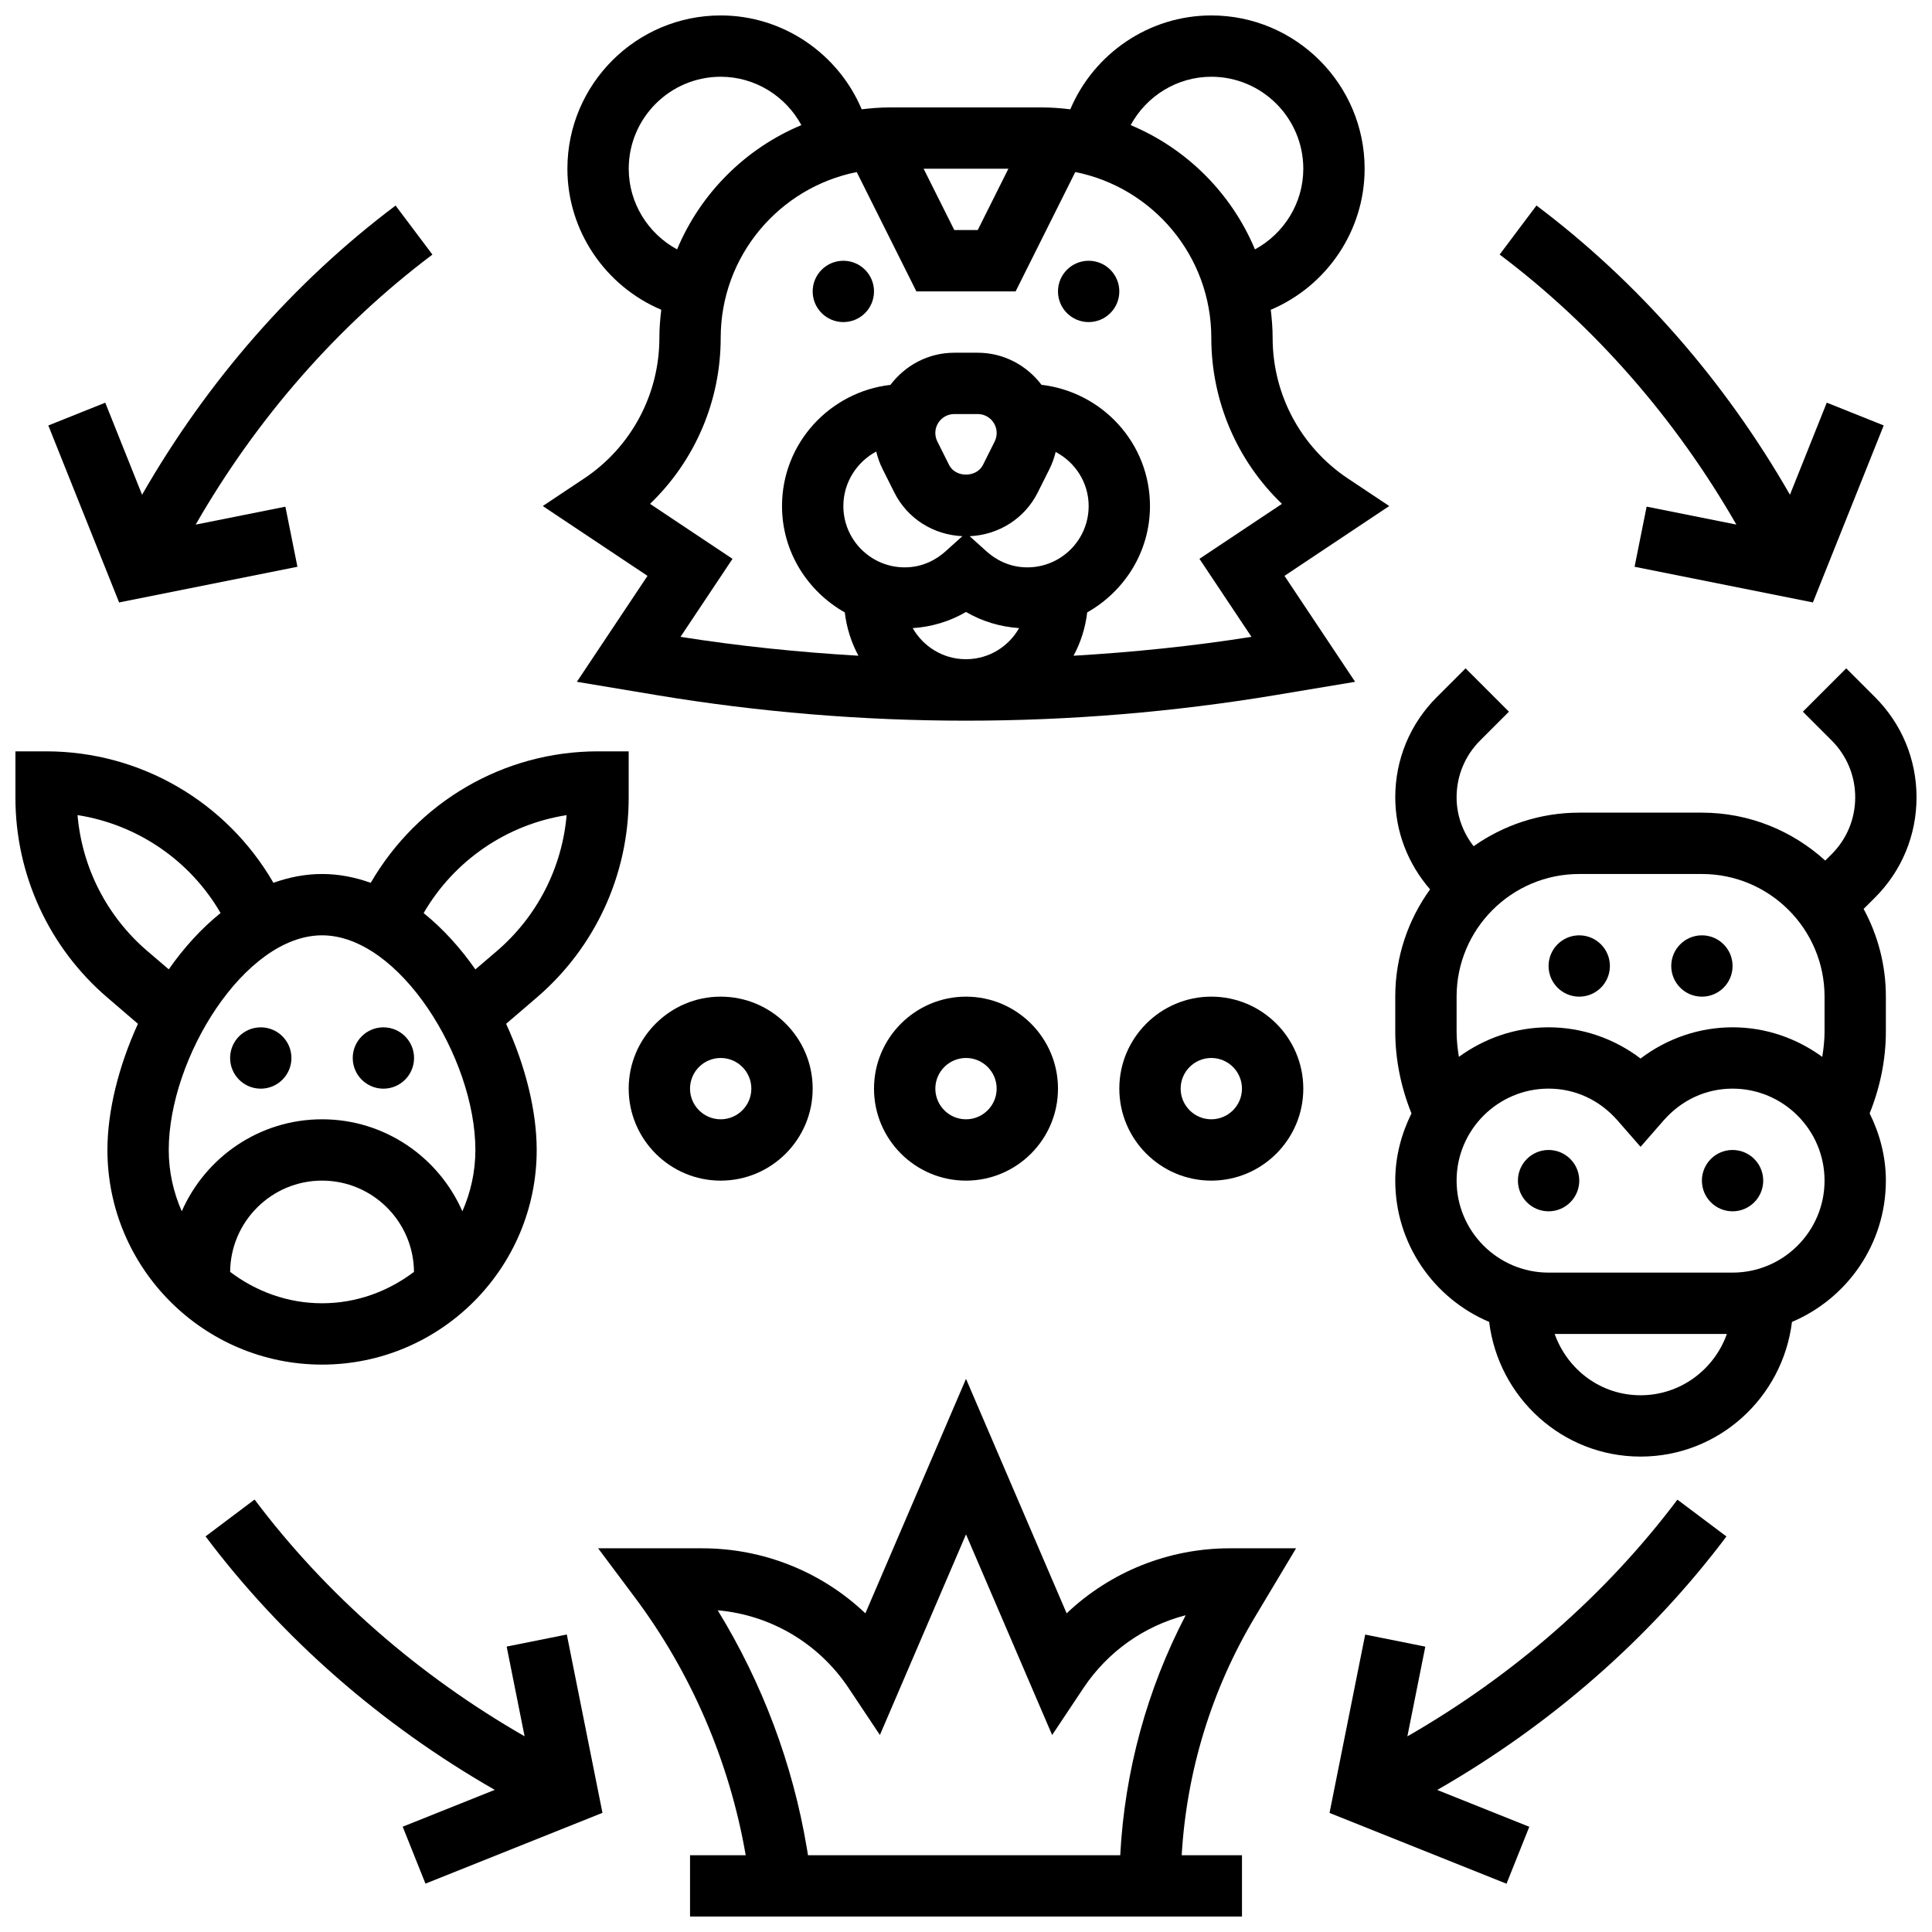
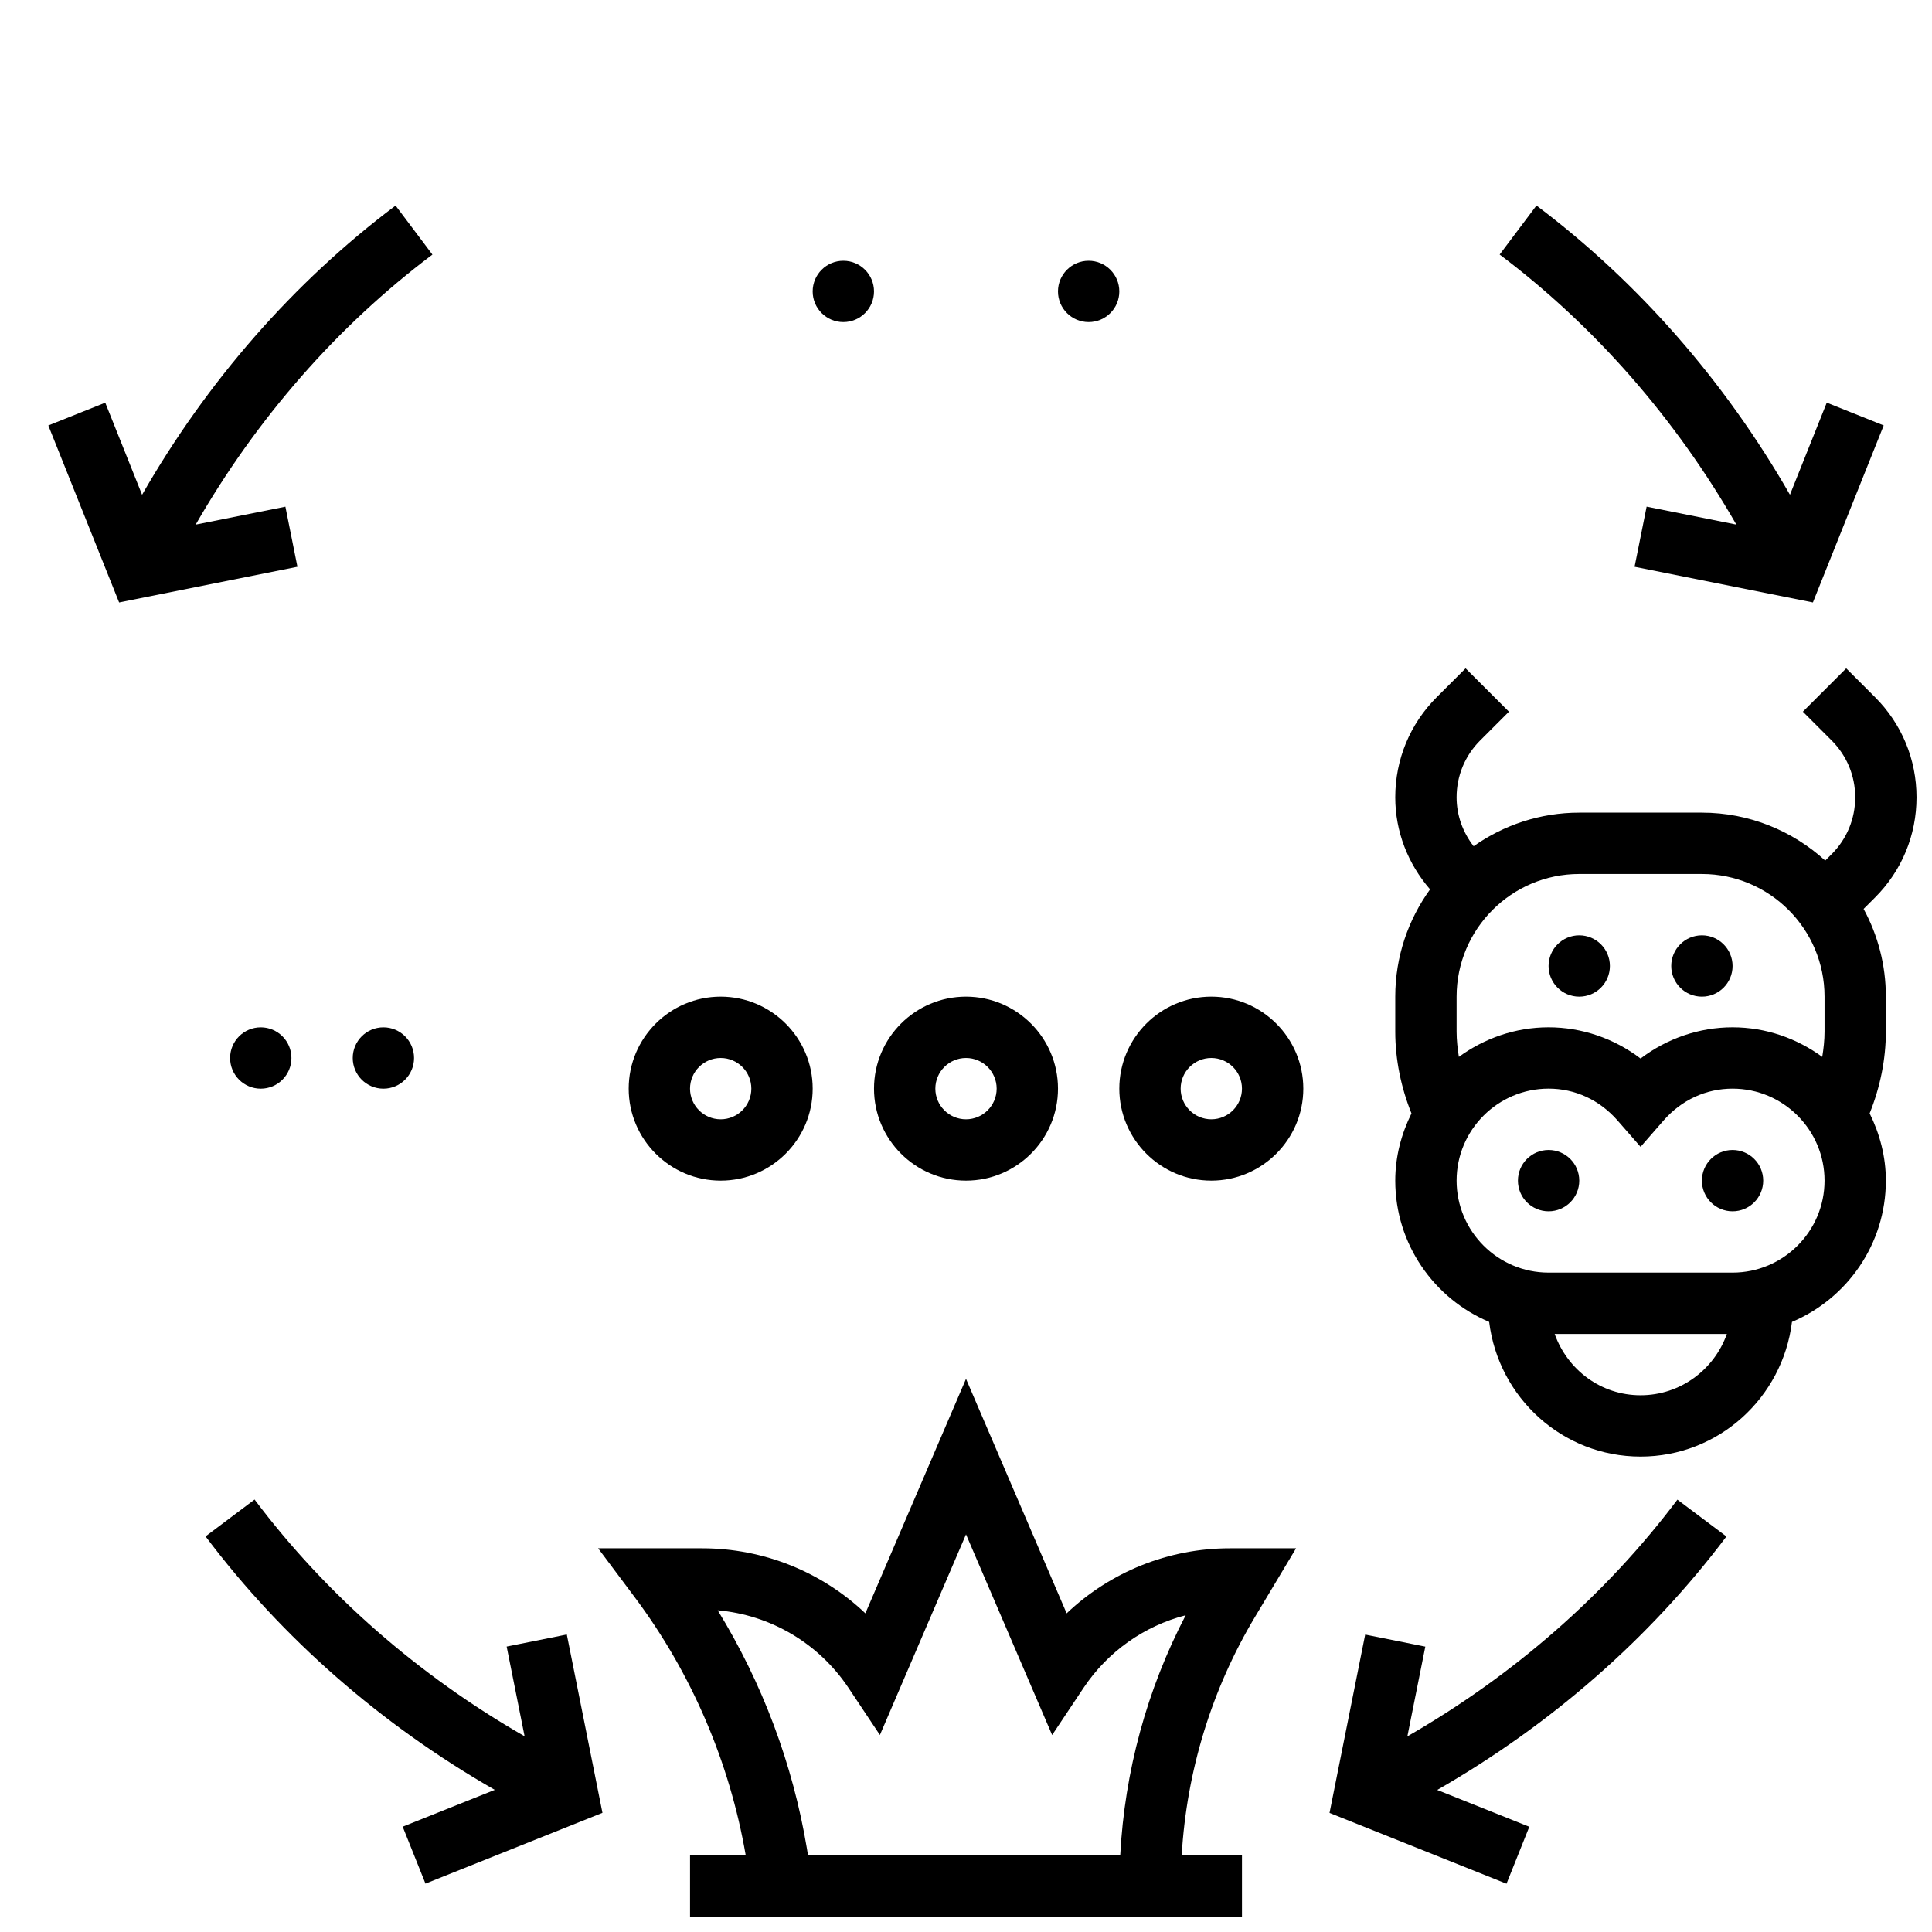
<svg xmlns="http://www.w3.org/2000/svg" width="800px" height="800px" version="1.1" viewBox="144 144 512 512">
  <defs>
    <clipPath id="d">
      <path d="m302 509h186v142.9h-186z" />
    </clipPath>
    <clipPath id="c">
      <path d="m513 321h138.9v210h-138.9z" />
    </clipPath>
    <clipPath id="b">
-       <path d="m148.09 343h162.91v163h-162.91z" />
+       <path d="m148.09 343h162.91h-162.91z" />
    </clipPath>
    <clipPath id="a">
      <path d="m287 148.09h226v186.91h-226z" />
    </clipPath>
  </defs>
  <g clip-path="url(#d)">
    <path d="m426.67 571.55-26.668-62.141-26.668 62.141c-11.547-10.969-26.945-17.234-43.262-17.234h-27.562l9.719 12.992c15 20.047 25.133 43.668 29.391 68.348h-14.754v16.25h146.27v-16.25h-15.977c1.309-22.281 7.938-43.977 19.445-63.188l10.863-18.152h-17.543c-16.305-0.004-31.703 6.269-43.25 17.234zm14.203 64.105h-82.746l-0.301-1.828c-3.715-22.297-11.809-43.832-23.629-63.082 14.027 1.234 26.766 8.727 34.672 20.574l8.312 12.473 22.82-53.168 22.824 53.176 8.312-12.473c6.445-9.668 16.113-16.438 27.082-19.273-10.277 19.695-16.176 41.402-17.348 63.602z" />
  </g>
  <path d="m562.52 456.88c0 4.488-3.641 8.129-8.129 8.129s-8.125-3.641-8.125-8.129c0-4.488 3.637-8.125 8.125-8.125s8.129 3.637 8.129 8.125" />
  <path d="m611.27 456.88c0 4.488-3.637 8.129-8.125 8.129-4.488 0-8.125-3.641-8.125-8.129 0-4.488 3.637-8.125 8.125-8.125 4.488 0 8.125 3.637 8.125 8.125" />
  <path d="m570.64 400c0 4.488-3.641 8.125-8.125 8.125-4.488 0-8.129-3.637-8.129-8.125s3.641-8.129 8.129-8.129c4.484 0 8.125 3.641 8.125 8.129" />
  <path d="m603.15 400c0 4.488-3.641 8.125-8.125 8.125-4.488 0-8.129-3.637-8.129-8.125s3.641-8.129 8.129-8.129c4.484 0 8.125 3.641 8.125 8.129" />
  <g clip-path="url(#c)">
    <path d="m640.9 381.86c7.102-7.098 11-16.531 11-26.559 0-10.027-3.902-19.461-11.004-26.555l-7.629-7.629-11.488 11.488 7.629 7.629c4.031 4.031 6.242 9.379 6.242 15.066s-2.211 11.035-6.242 15.066l-1.699 1.699c-8.652-7.867-20.102-12.703-32.688-12.703h-32.504c-10.418 0-20.062 3.316-27.992 8.898-2.879-3.711-4.512-8.191-4.512-12.961 0-5.688 2.211-11.035 6.242-15.066l7.629-7.629-11.488-11.488-7.629 7.629c-7.106 7.094-11.008 16.527-11.008 26.555 0 9.086 3.348 17.586 9.223 24.395-5.777 8.012-9.223 17.812-9.223 28.426v9.273c0 7.402 1.527 14.789 4.297 21.672-2.664 5.394-4.297 11.391-4.297 17.809 0 16.82 10.281 31.277 24.883 37.445 2.469 20.055 19.41 35.691 40.125 35.691 20.715 0 37.656-15.633 40.125-35.688 14.602-6.172 24.883-20.629 24.883-37.449 0-6.418-1.633-12.418-4.297-17.82 2.769-6.875 4.297-14.258 4.297-21.664v-9.27c0-8.41-2.137-16.324-5.898-23.242zm-78.383-6.242h32.504c17.926 0 32.504 14.578 32.504 32.504v9.273c0 2.242-0.25 4.469-0.609 6.688-6.707-4.879-14.871-7.836-23.77-7.836-8.824 0-17.375 2.949-24.379 8.273-7.004-5.324-15.555-8.273-24.379-8.273-8.898 0-17.066 2.957-23.77 7.832-0.355-2.215-0.605-4.453-0.605-6.688v-9.27c0-17.926 14.578-32.504 32.504-32.504zm16.25 138.14c-10.449 0-19.309-6.648-22.77-16.25h45.645c-3.356 9.434-12.293 16.25-22.875 16.25zm24.379-32.504h-48.754c-13.441 0-24.379-10.938-24.379-24.379s10.938-24.379 24.379-24.379c7.019 0 13.504 3 18.266 8.434l6.109 6.992 6.109-6.996c4.762-5.43 11.246-8.426 18.27-8.426 13.441 0 24.379 10.938 24.379 24.379 0 13.438-10.941 24.375-24.379 24.375z" />
  </g>
  <path d="m221.23 424.38c0 4.488-3.637 8.129-8.125 8.129-4.488 0-8.125-3.641-8.125-8.129s3.637-8.125 8.125-8.125c4.488 0 8.125 3.637 8.125 8.125" />
  <path d="m253.73 424.38c0 4.488-3.637 8.129-8.125 8.129s-8.125-3.641-8.125-8.129 3.637-8.125 8.125-8.125 8.125 3.637 8.125 8.125" />
  <g clip-path="url(#b)">
    <path d="m286.23 448.75c0-10.238-2.941-22.184-8.102-33.43l8.117-6.965c15.488-13.27 24.363-32.566 24.363-52.949v-12.293h-8.125c-25.051 0-47.789 13.406-60.238 34.844-4.113-1.473-8.41-2.34-12.898-2.34-4.484 0-8.777 0.871-12.887 2.332-12.359-21.363-35.137-34.836-60.246-34.836h-8.125v12.293c0 20.387 8.875 39.688 24.352 52.949l8.117 6.965c-5.148 11.246-8.09 23.191-8.09 33.43 0 31.367 25.516 56.883 56.883 56.883 31.363 0 56.879-25.516 56.879-56.883zm-81.242 32.309c0.105-13.352 10.984-24.184 24.359-24.184s24.258 10.832 24.363 24.184c-6.809 5.152-15.188 8.32-24.363 8.32-9.172 0-17.551-3.168-24.359-8.32zm89.172-121.04c-1.195 13.902-7.785 26.832-18.477 36.008l-5.703 4.875c-3.973-5.703-8.598-10.801-13.715-14.926 8.098-13.949 22.027-23.473 37.895-25.957zm-24.18 88.734c0 5.785-1.25 11.262-3.445 16.25-6.289-14.324-20.566-24.379-37.184-24.379-16.617 0-30.895 10.051-37.184 24.379-2.195-4.988-3.449-10.465-3.449-16.25 0-24.312 20.086-56.883 40.629-56.883 20.543 0 40.633 32.57 40.633 56.883zm-86.957-52.738c-10.695-9.168-17.285-22.094-18.477-36.008 15.91 2.496 29.863 12.051 37.906 25.953-5.129 4.129-9.75 9.223-13.727 14.926z" />
  </g>
  <path d="m375.62 221.23c0 4.488-3.637 8.125-8.125 8.125-4.488 0-8.129-3.637-8.129-8.125 0-4.488 3.641-8.125 8.129-8.125 4.488 0 8.125 3.637 8.125 8.125" />
  <path d="m440.63 221.23c0 4.488-3.641 8.125-8.125 8.125-4.488 0-8.129-3.637-8.129-8.125 0-4.488 3.641-8.125 8.129-8.125 4.484 0 8.125 3.637 8.125 8.125" />
  <g clip-path="url(#a)">
-     <path d="m298.79 270.81-10.953 7.297 27.758 18.504-18.715 28.074 21.07 3.519c27.043 4.5 54.648 6.785 82.051 6.785s55.004-2.285 82.047-6.785l21.07-3.519-18.715-28.074 27.758-18.504-10.953-7.297c-12.488-8.328-19.949-22.266-19.949-37.281 0-2.519-0.203-4.988-0.496-7.434 14.766-6.25 24.875-20.855 24.875-37.375 0-22.402-18.227-40.629-40.629-40.629-16.52 0-31.121 10.109-37.371 24.875-2.441-0.293-4.91-0.496-7.438-0.496h-40.41c-2.519 0-4.988 0.203-7.434 0.496-6.242-14.766-20.844-24.875-37.363-24.875-22.402 0-40.629 18.227-40.629 40.629 0 16.52 10.109 31.121 24.875 37.371-0.297 2.438-0.5 4.91-0.5 7.438 0 15.016-7.461 28.953-19.949 37.281zm77.418-7.144c0.383 1.594 0.934 3.137 1.664 4.598l3.106 6.199c3.469 6.957 10.352 11.277 18.062 11.629l-4.469 4.023c-2.16 1.938-5.777 4.242-10.824 4.242-8.965 0-16.25-7.289-16.25-16.25 0-6.312 3.648-11.742 8.711-14.441zm42.824 10.809 3.106-6.207c0.715-1.43 1.242-2.941 1.625-4.492 5.164 2.719 8.742 8.09 8.742 14.332 0 8.965-7.289 16.25-16.25 16.25-5.047 0-8.664-2.309-10.816-4.234l-4.469-4.023c7.707-0.355 14.582-4.668 18.062-11.625zm-11.434-13.473-3.106 6.207c-1.715 3.422-7.273 3.422-8.98 0l-3.106-6.207c-0.355-0.699-0.535-1.48-0.535-2.25 0-2.773 2.254-5.023 5.023-5.023h6.207c2.773 0 5.023 2.25 5.023 5.023 0 0.77-0.18 1.551-0.527 2.25zm-21.715 49.461c4.973-0.332 9.801-1.762 14.113-4.289 4.297 2.519 9.117 3.941 14.074 4.281-2.746 4.828-7.84 8.125-13.758 8.238h-0.633c-5.945-0.102-11.066-3.441-13.797-8.23zm97.844-32.934-21.859 14.57 13.781 20.672c-15.594 2.469-31.352 4.078-47.148 5.004 1.895-3.504 3.129-7.363 3.617-11.48 9.875-5.582 16.637-16.055 16.637-28.188 0-16.633-12.613-30.238-28.742-32.121-3.891-5.137-9.984-8.508-16.91-8.508h-6.207c-6.922 0-13.027 3.371-16.91 8.508-16.129 1.883-28.742 15.488-28.742 32.121 0 12.133 6.762 22.605 16.633 28.188 0.488 4.121 1.73 7.981 3.617 11.48-15.797-0.926-31.547-2.535-47.148-5.004l13.781-20.672-21.859-14.57c11.875-11.398 18.727-27.203 18.727-44 0-21.703 15.52-39.84 36.047-43.93l15.812 31.625h26.297l15.812-31.633c20.523 4.086 36.047 22.23 36.047 43.938 0 16.797 6.848 32.602 18.719 44zm-94.957-88.809h22.461l-8.125 16.25h-6.207zm76.238-24.379c13.441 0 24.379 10.938 24.379 24.379 0 9.102-5.129 17.203-12.816 21.371-6.199-14.844-18.09-26.734-32.934-32.934 4.168-7.688 12.27-12.816 21.371-12.816zm-154.39 24.379c0-13.441 10.938-24.379 24.379-24.379 9.102 0 17.203 5.129 21.371 12.816-14.848 6.199-26.734 18.09-32.938 32.934-7.684-4.168-12.812-12.27-12.812-21.371z" />
-   </g>
+     </g>
  <path d="m516.97 604.15 4.754-23.777-15.934-3.195-9.449 47.262 46.902 18.762 6.039-15.09-24.402-9.758c30.059-17.227 56.344-40.176 76.645-67.176l-12.992-9.758c-18.941 25.18-43.48 46.605-71.562 62.73z" />
  <path d="m604.15 283.02-23.777-4.754-3.195 15.934 47.262 9.449 18.762-46.902-15.09-6.039-9.758 24.402c-17.227-30.059-40.176-56.344-67.176-76.645l-9.758 12.992c25.18 18.941 46.605 43.48 62.73 71.562z" />
  <path d="m278.27 580.36 4.754 23.777c-28.082-16.121-52.625-37.543-71.559-62.742l-12.992 9.766c20.289 27.004 46.578 49.949 76.645 67.176l-24.402 9.758 6.039 15.09 46.902-18.762-9.449-47.262z" />
  <path d="m222.82 294.2-3.188-15.926-23.777 4.754c16.121-28.082 37.543-52.625 62.742-71.559l-9.766-12.992c-27.004 20.289-49.949 46.574-67.18 76.641l-9.758-24.402-15.09 6.039 18.762 46.902z" />
  <path d="m310.61 432.5c0 13.441 10.938 24.379 24.379 24.379 13.441 0 24.379-10.938 24.379-24.379s-10.938-24.379-24.379-24.379c-13.441 0-24.379 10.938-24.379 24.379zm32.504 0c0 4.477-3.648 8.125-8.125 8.125-4.477 0-8.125-3.648-8.125-8.125 0-4.477 3.648-8.125 8.125-8.125 4.477-0.004 8.125 3.644 8.125 8.125z" />
  <path d="m375.62 432.5c0 13.441 10.938 24.379 24.379 24.379s24.379-10.938 24.379-24.379-10.938-24.379-24.379-24.379-24.379 10.938-24.379 24.379zm32.504 0c0 4.477-3.648 8.125-8.125 8.125s-8.125-3.648-8.125-8.125c0-4.477 3.648-8.125 8.125-8.125 4.477-0.004 8.125 3.644 8.125 8.125z" />
  <path d="m465.01 408.12c-13.441 0-24.379 10.938-24.379 24.379s10.938 24.379 24.379 24.379c13.441 0 24.379-10.938 24.379-24.379-0.004-13.441-10.941-24.379-24.379-24.379zm0 32.504c-4.477 0-8.125-3.648-8.125-8.125 0-4.477 3.648-8.125 8.125-8.125 4.477 0 8.125 3.648 8.125 8.125 0 4.477-3.648 8.125-8.125 8.125z" />
</svg>